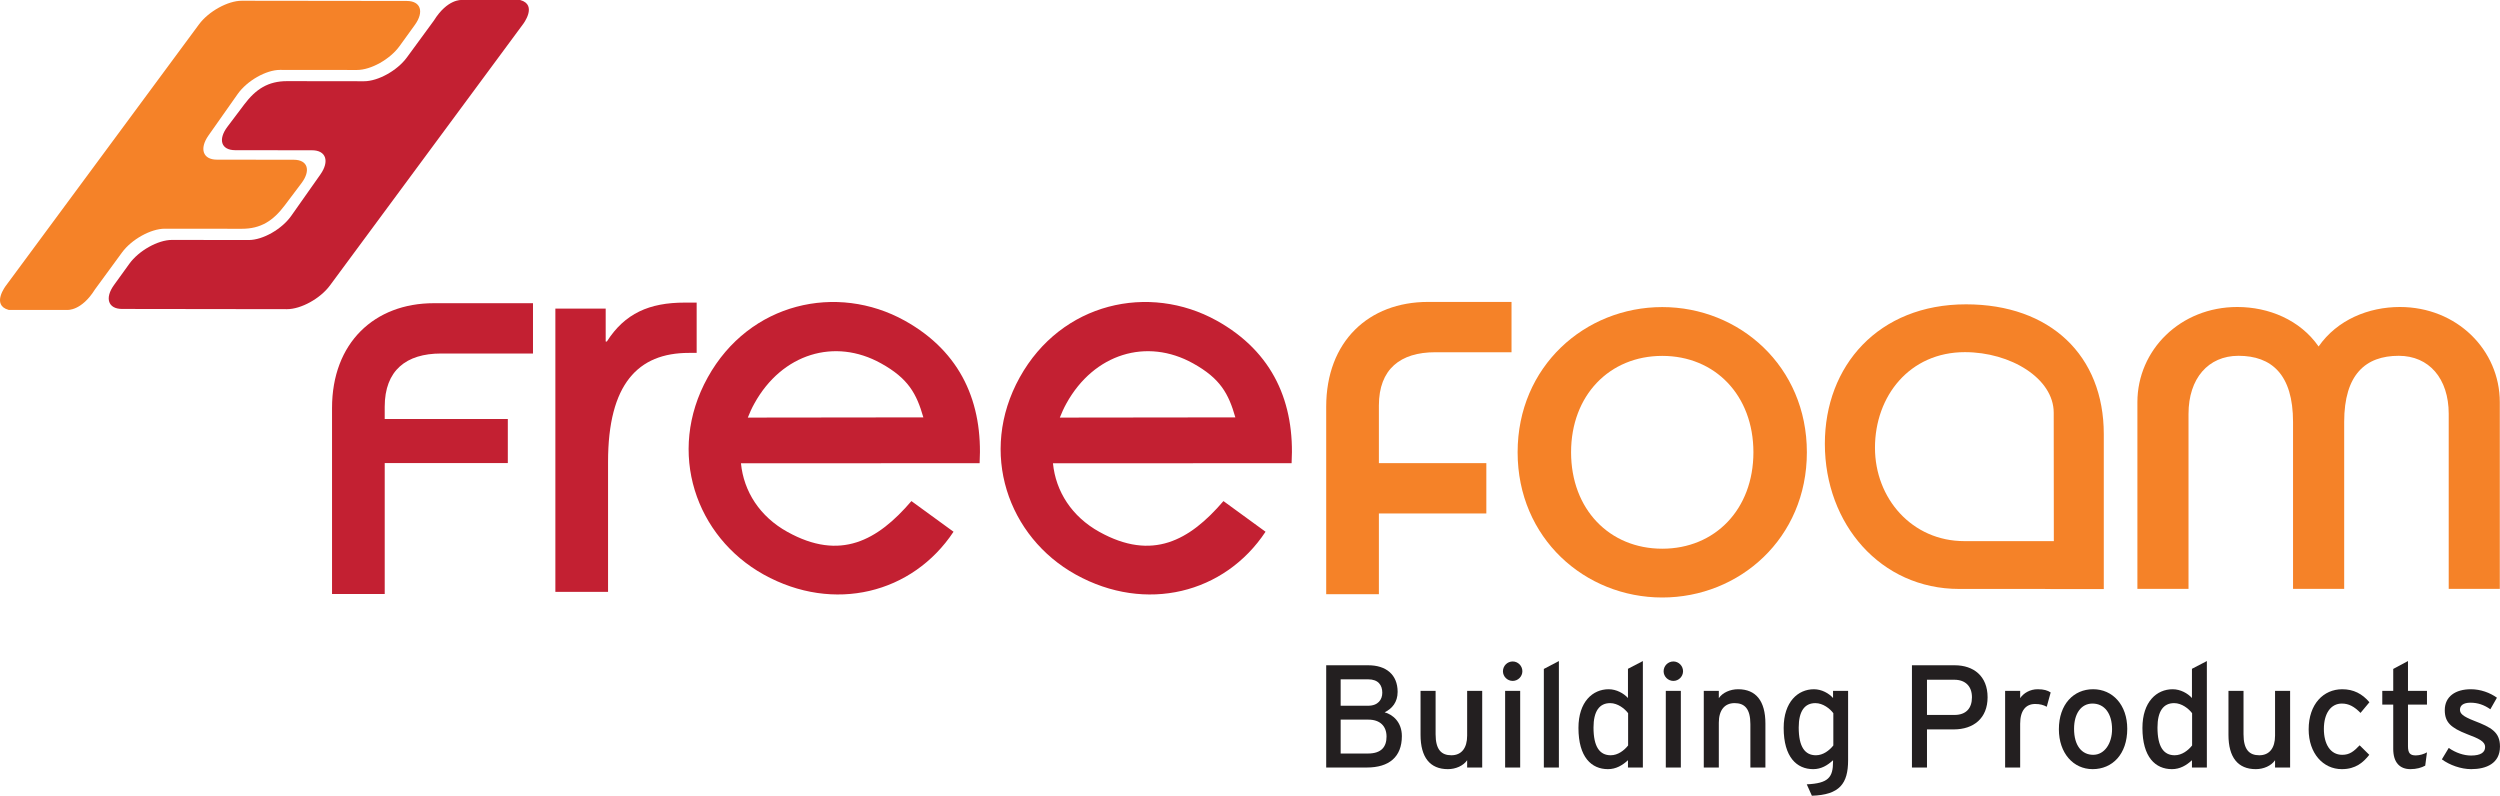
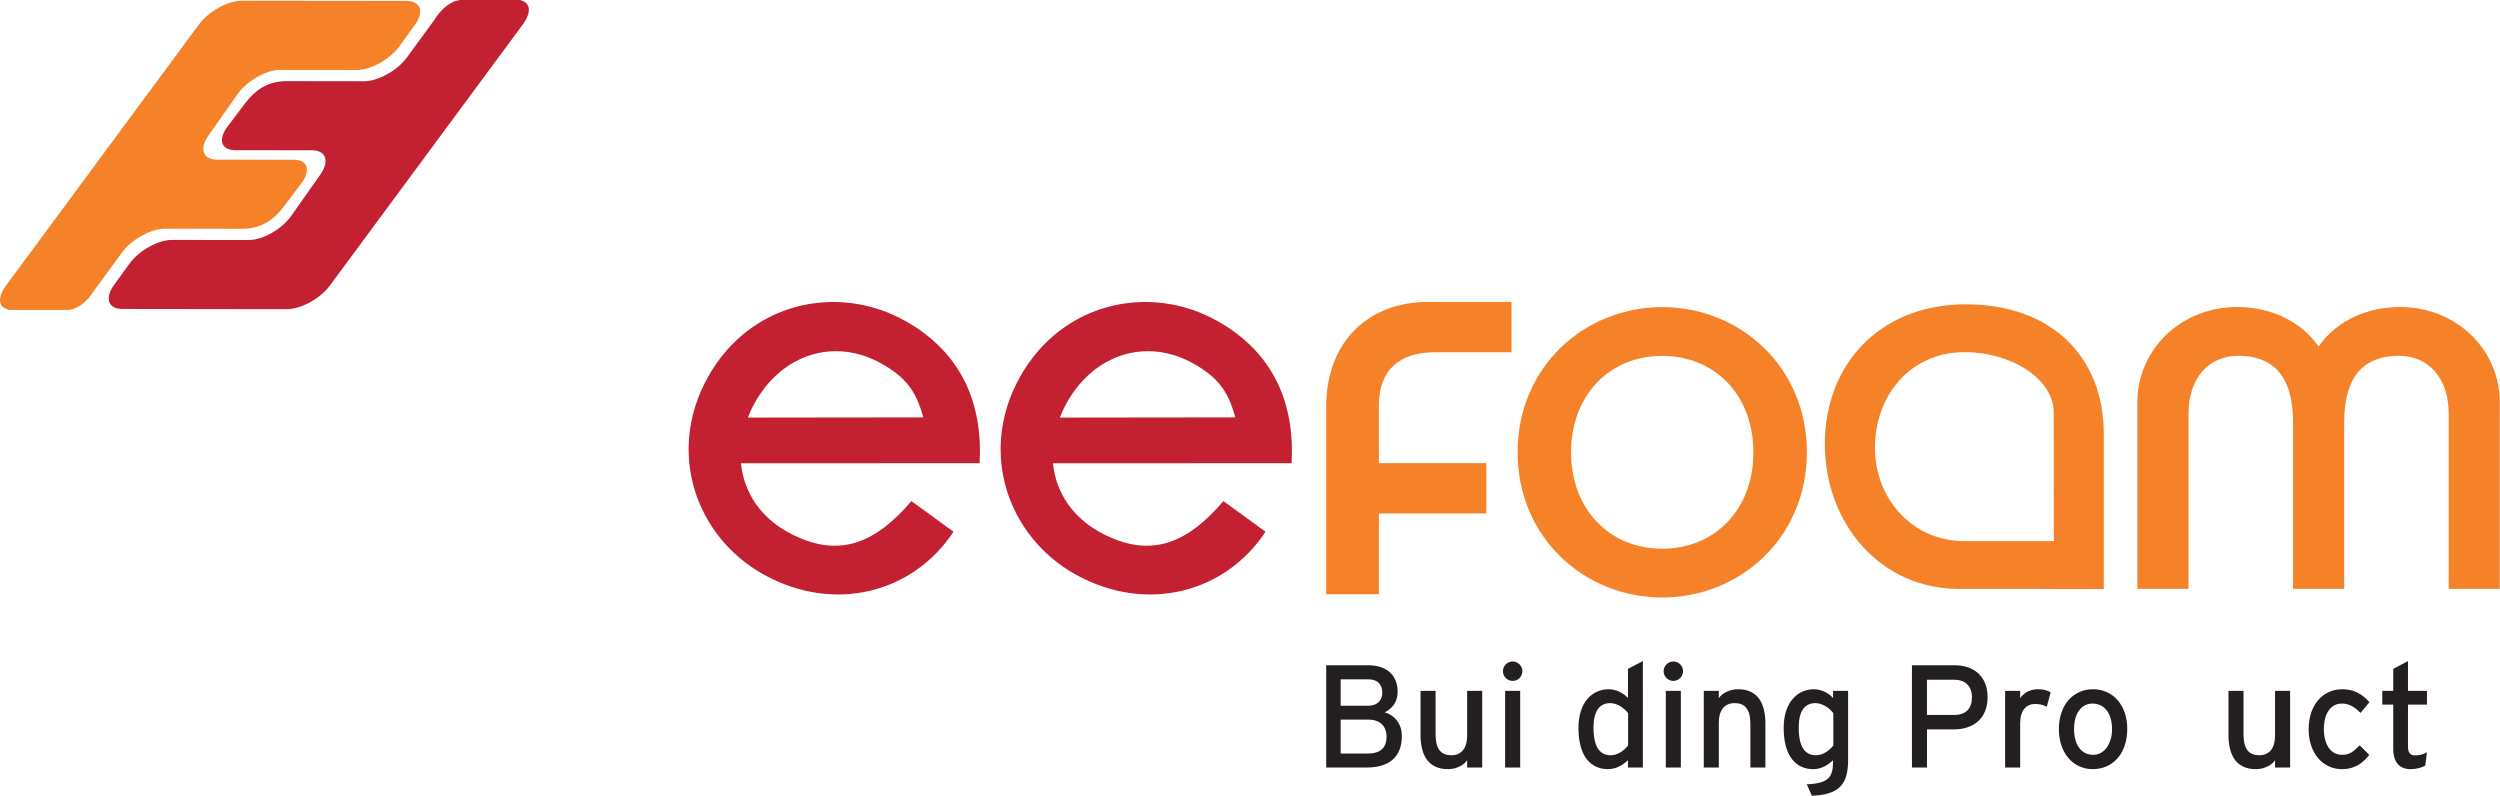
<svg xmlns="http://www.w3.org/2000/svg" version="1.1" id="Layer_1" x="0px" y="0px" width="218.887px" height="69.669px" viewBox="0 0 218.887 69.669" enable-background="new 0 0 218.887 69.669" xml:space="preserve">
  <g>
    <g>
      <path fill="#F58228" d="M137.555,39.599c0-4.981,3.356-8.439,7.983-8.439c4.628,0,7.982,3.458,7.982,8.439    c0,4.986-3.354,8.443-7.982,8.443C140.911,48.042,137.555,44.585,137.555,39.599z M132.875,39.599    c0,7.528,5.9,12.715,12.663,12.715c6.763,0,12.662-5.187,12.662-12.715c0-7.525-5.899-12.713-12.662-12.713    C138.775,26.886,132.875,32.074,132.875,39.599z" />
      <path fill="#F58228" d="M179.813,36.138c0-3.015-3.788-5.306-7.777-5.306c-4.834,0-7.873,3.838-7.873,8.372    c0,4.435,3.24,8.174,7.824,8.174h7.836L179.813,36.138z M178.924,51.565h-7.388c-6.876,0-11.761-5.682-11.761-12.71    c0-6.826,4.688-12.209,12.359-12.209c7.377,0,12.063,4.483,12.063,11.363v13.568h-4.385L178.924,51.565z" />
      <path fill="#F58228" d="M187.139,51.559V35.218c0-4.576,3.763-8.339,8.745-8.339c2.746,0,5.491,1.119,7.121,3.457    c1.628-2.339,4.373-3.457,7.117-3.457c4.985,0,8.748,3.763,8.748,8.339v16.341h-4.473V36.238c0-3.104-1.73-5.086-4.376-5.086    c-2.899,0-4.777,1.627-4.777,5.796v14.611h-4.477V36.948c0-4.169-1.882-5.796-4.781-5.796c-2.642,0-4.371,1.982-4.371,5.086    v15.321H187.139z" />
      <path fill="#F58228" d="M116.115,52.024V35.61c0-5.715,3.723-9.175,8.913-9.175h7.313v4.406h-6.684    c-3.04,0-4.929,1.467-4.929,4.665v5.044h9.408v4.404h-9.408v7.069H116.115z" />
      <path fill="#F58228" d="M8.317,25.336l2.369-3.236c0.84-1.143,2.523-2.078,3.744-2.076l6.734,0.007    c1.668,0.003,2.746-0.695,3.766-2.049l1.462-1.94c0.85-1.128,0.548-2.053-0.673-2.055l-6.734-0.009    c-1.221-0.001-1.548-0.956-0.729-2.119l2.552-3.624c0.82-1.164,2.491-2.116,3.712-2.115l6.734,0.007    c1.221,0.002,2.899-0.938,3.73-2.091l1.339-1.855c0.832-1.152,0.513-2.096-0.708-2.097l-14.44-0.018    c-1.221-0.003-2.909,0.929-3.751,2.067L0.52,25.01c0,0-1.318,1.699,0.243,2.125h5.145C5.907,27.135,7.132,27.24,8.317,25.336z" />
    </g>
    <g>
-       <path fill="#C32032" d="M29.071,52.007V35.723c0-5.715,3.723-9.176,8.911-9.176h8.684v4.405h-8.054    c-3.041,0-4.929,1.468-4.929,4.666v1.068h10.779v3.859H33.684v11.463H29.071z" />
-       <path fill="#C32032" d="M48.624,27.02h4.407v2.881h0.103c1.571-2.464,3.722-3.407,6.813-3.407h1.049v4.404h-0.682    c-4.455,0-7.076,2.725-7.076,9.541V51.82h-4.613V27.02z" />
      <path fill="#C32032" d="M79.205,28.07c-5.915-3.278-13.591-1.607-17.24,4.976c-3.653,6.582-1.012,13.979,4.903,17.26    c6.136,3.404,13.039,1.652,16.618-3.749l-3.687-2.684c-2.97,3.469-6.234,5.263-10.856,2.697c-2.414-1.335-3.824-3.532-4.069-6.006    l20.896-0.009C86.064,35.31,84.184,30.837,79.205,28.07z M65.475,36.562c0.164-0.418,0.349-0.833,0.582-1.247    c2.417-4.357,7.028-5.753,11.076-3.505c2.401,1.33,3.115,2.658,3.711,4.733L65.475,36.562z" />
      <path fill="#C32032" d="M106.523,28.07c-5.914-3.278-13.589-1.607-17.243,4.976c-3.648,6.582-1.009,13.979,4.906,17.26    c6.137,3.404,13.042,1.652,16.618-3.749l-3.685-2.684c-2.973,3.469-6.237,5.263-10.862,2.697c-2.411-1.335-3.82-3.532-4.065-6.006    l20.894-0.009C113.381,35.31,111.503,30.837,106.523,28.07z M92.793,36.562c0.165-0.418,0.35-0.833,0.58-1.247    c2.416-4.357,7.029-5.753,11.078-3.505c2.401,1.33,3.116,2.658,3.709,4.733L92.793,36.562z" />
      <path fill="#C32032" d="M37.99,1.8L35.62,5.036c-0.838,1.144-2.523,2.078-3.744,2.077l-6.733-0.009    c-1.666-0.001-2.746,0.695-3.765,2.05l-1.463,1.941c-0.851,1.128-0.547,2.051,0.674,2.054l6.734,0.008    c1.222,0.002,1.548,0.956,0.728,2.119L25.499,18.9c-0.821,1.166-2.492,2.116-3.711,2.115l-6.735-0.008    c-1.221-0.001-2.901,0.939-3.731,2.091l-1.339,1.856c-0.832,1.152-0.513,2.095,0.709,2.096l14.439,0.019    c1.221,0.001,2.909-0.929,3.751-2.067L45.786,2.127c0,0,1.318-1.699-0.241-2.126H40.4C40.4,0.001,39.174-0.103,37.99,1.8z" />
    </g>
    <g>
      <path fill="#231F20" d="M119.67,67.2h-3.555v-8.952h3.684c1.56,0,2.57,0.819,2.57,2.328c0,0.908-0.486,1.47-1.138,1.79    c0.704,0.191,1.509,0.844,1.509,2.086C122.739,66.267,121.627,67.2,119.67,67.2z M119.786,59.478h-2.405v2.313h2.405    c0.881,0,1.24-0.55,1.24-1.137C121.026,59.988,120.681,59.478,119.786,59.478z M119.811,63.007h-2.43v2.967h2.392    c1.189,0,1.625-0.6,1.625-1.483C121.397,63.569,120.821,63.007,119.811,63.007z" />
      <path fill="#231F20" d="M128.456,67.2v-0.639c-0.333,0.486-0.997,0.781-1.687,0.781c-1.56,0-2.393-1.024-2.393-3.005v-3.849h1.318    v3.797c0,1.356,0.511,1.842,1.381,1.842c0.884,0,1.381-0.627,1.381-1.714v-3.925h1.318V67.2H128.456z" />
      <path fill="#231F20" d="M132.446,59.617c-0.473,0-0.856-0.385-0.856-0.844c0-0.473,0.382-0.858,0.856-0.858    c0.46,0,0.845,0.384,0.845,0.858C133.291,59.233,132.906,59.617,132.446,59.617z M131.781,67.2v-6.712h1.318V67.2H131.781z" />
-       <path fill="#231F20" d="M135.171,67.2v-8.631l1.317-0.691V67.2H135.171z" />
      <path fill="#231F20" d="M142.536,67.2v-0.639c-0.486,0.449-1.049,0.781-1.752,0.781c-1.444,0-2.583-1.049-2.583-3.607    c0-2.302,1.253-3.389,2.646-3.389c0.678,0,1.318,0.358,1.689,0.768v-2.558l1.305-0.678V67.2H142.536z M142.549,62.444    c-0.293-0.397-0.908-0.882-1.573-0.882c-0.946,0-1.457,0.716-1.457,2.135c0,1.688,0.537,2.43,1.509,2.43    c0.626,0,1.177-0.422,1.521-0.857V62.444z" />
      <path fill="#231F20" d="M146.514,59.617c-0.473,0-0.856-0.385-0.856-0.844c0-0.473,0.384-0.858,0.856-0.858    c0.46,0,0.845,0.384,0.845,0.858C147.359,59.233,146.974,59.617,146.514,59.617z M145.849,67.2v-6.712h1.317V67.2H145.849z" />
      <path fill="#231F20" d="M153.254,67.2v-3.798c0-1.356-0.511-1.841-1.382-1.841c-0.882,0-1.381,0.626-1.381,1.713V67.2h-1.317    v-6.712h1.317v0.638c0.332-0.486,0.997-0.78,1.688-0.78c1.56,0,2.391,1.024,2.391,3.005V67.2H153.254z" />
      <path fill="#231F20" d="M158.638,69.67l-0.447-0.998c1.892-0.089,2.301-0.601,2.301-1.996v-0.115    c-0.485,0.449-1.035,0.781-1.739,0.781c-1.433,0-2.584-1.049-2.584-3.607c0-2.302,1.267-3.389,2.648-3.389    c0.678,0,1.317,0.358,1.675,0.768v-0.626h1.318v6.074C161.81,68.608,161.068,69.593,158.638,69.67z M160.518,62.444    c-0.293-0.397-0.907-0.882-1.573-0.882c-0.947,0-1.459,0.716-1.459,2.135c0,1.688,0.538,2.43,1.509,2.43    c0.628,0,1.176-0.422,1.522-0.857V62.444z" />
      <path fill="#231F20" d="M171.056,63.863h-2.339V67.2h-1.317v-8.952h3.746c1.651,0,2.877,0.946,2.877,2.801    C174.022,62.891,172.796,63.863,171.056,63.863z M171.119,59.515h-2.403v3.082h2.403c1.024,0,1.535-0.588,1.535-1.547    C172.655,60.065,172.053,59.515,171.119,59.515z" />
      <path fill="#231F20" d="M179.202,61.88c-0.28-0.152-0.574-0.243-1.01-0.243c-0.831,0-1.317,0.59-1.317,1.727V67.2h-1.317v-6.712    h1.317v0.638c0.307-0.448,0.869-0.78,1.535-0.78c0.538,0,0.869,0.103,1.137,0.282L179.202,61.88z" />
      <path fill="#231F20" d="M183.219,67.342c-1.687,0-2.954-1.395-2.954-3.492c0-2.2,1.305-3.505,2.993-3.505    c1.713,0,2.993,1.369,2.993,3.466C186.251,66.037,184.947,67.342,183.219,67.342z M183.205,61.6c-0.996,0-1.611,0.883-1.611,2.212    c0,1.47,0.678,2.276,1.676,2.276c0.998,0,1.651-1.01,1.651-2.237C184.921,62.483,184.268,61.6,183.205,61.6z" />
-       <path fill="#231F20" d="M191.916,67.2v-0.639c-0.486,0.449-1.048,0.781-1.752,0.781c-1.445,0-2.584-1.049-2.584-3.607    c0-2.302,1.254-3.389,2.648-3.389c0.678,0,1.318,0.358,1.688,0.768v-2.558l1.305-0.678V67.2H191.916z M191.929,62.444    c-0.295-0.397-0.908-0.882-1.573-0.882c-0.946,0-1.458,0.716-1.458,2.135c0,1.688,0.537,2.43,1.509,2.43    c0.627,0,1.177-0.422,1.522-0.857V62.444z" />
      <path fill="#231F20" d="M199.192,67.2v-0.639c-0.331,0.486-0.996,0.781-1.687,0.781c-1.561,0-2.392-1.024-2.392-3.005v-3.849    h1.318v3.797c0,1.356,0.511,1.842,1.381,1.842c0.883,0,1.38-0.627,1.38-1.714v-3.925h1.318V67.2H199.192z" />
      <path fill="#231F20" d="M206.674,62.419c-0.551-0.564-1.035-0.819-1.636-0.819c-0.959,0-1.572,0.857-1.572,2.225    c0,1.317,0.561,2.263,1.61,2.263c0.626,0,0.997-0.28,1.522-0.832l0.843,0.832c-0.525,0.665-1.189,1.254-2.404,1.254    c-1.638,0-2.903-1.382-2.903-3.479c0-2.226,1.304-3.517,2.941-3.517c0.985,0,1.752,0.397,2.378,1.139L206.674,62.419z" />
      <path fill="#231F20" d="M212.34,67.035c-0.319,0.179-0.767,0.307-1.291,0.307c-0.934,0-1.51-0.576-1.51-1.778V61.69h-0.959v-1.202    h0.959v-1.919l1.291-0.691v2.61h1.663v1.202h-1.663v3.645c0,0.626,0.205,0.805,0.691,0.805c0.344,0,0.729-0.128,0.972-0.268    L212.34,67.035z" />
-       <path fill="#231F20" d="M216.367,67.342c-0.907,0-1.892-0.358-2.57-0.857l0.601-0.998c0.626,0.434,1.33,0.664,1.956,0.664    c0.832,0,1.229-0.268,1.229-0.74c0-0.512-0.589-0.755-1.561-1.126c-1.445-0.562-1.97-1.048-1.97-2.11    c0-1.202,0.947-1.829,2.289-1.829c0.845,0,1.675,0.308,2.277,0.742l-0.576,1.011c-0.55-0.384-1.1-0.575-1.739-0.575    c-0.639,0-0.921,0.255-0.921,0.613c0,0.333,0.229,0.576,1.24,0.972c1.497,0.576,2.263,0.984,2.263,2.252    C218.887,66.843,217.684,67.342,216.367,67.342z" />
    </g>
  </g>
</svg>